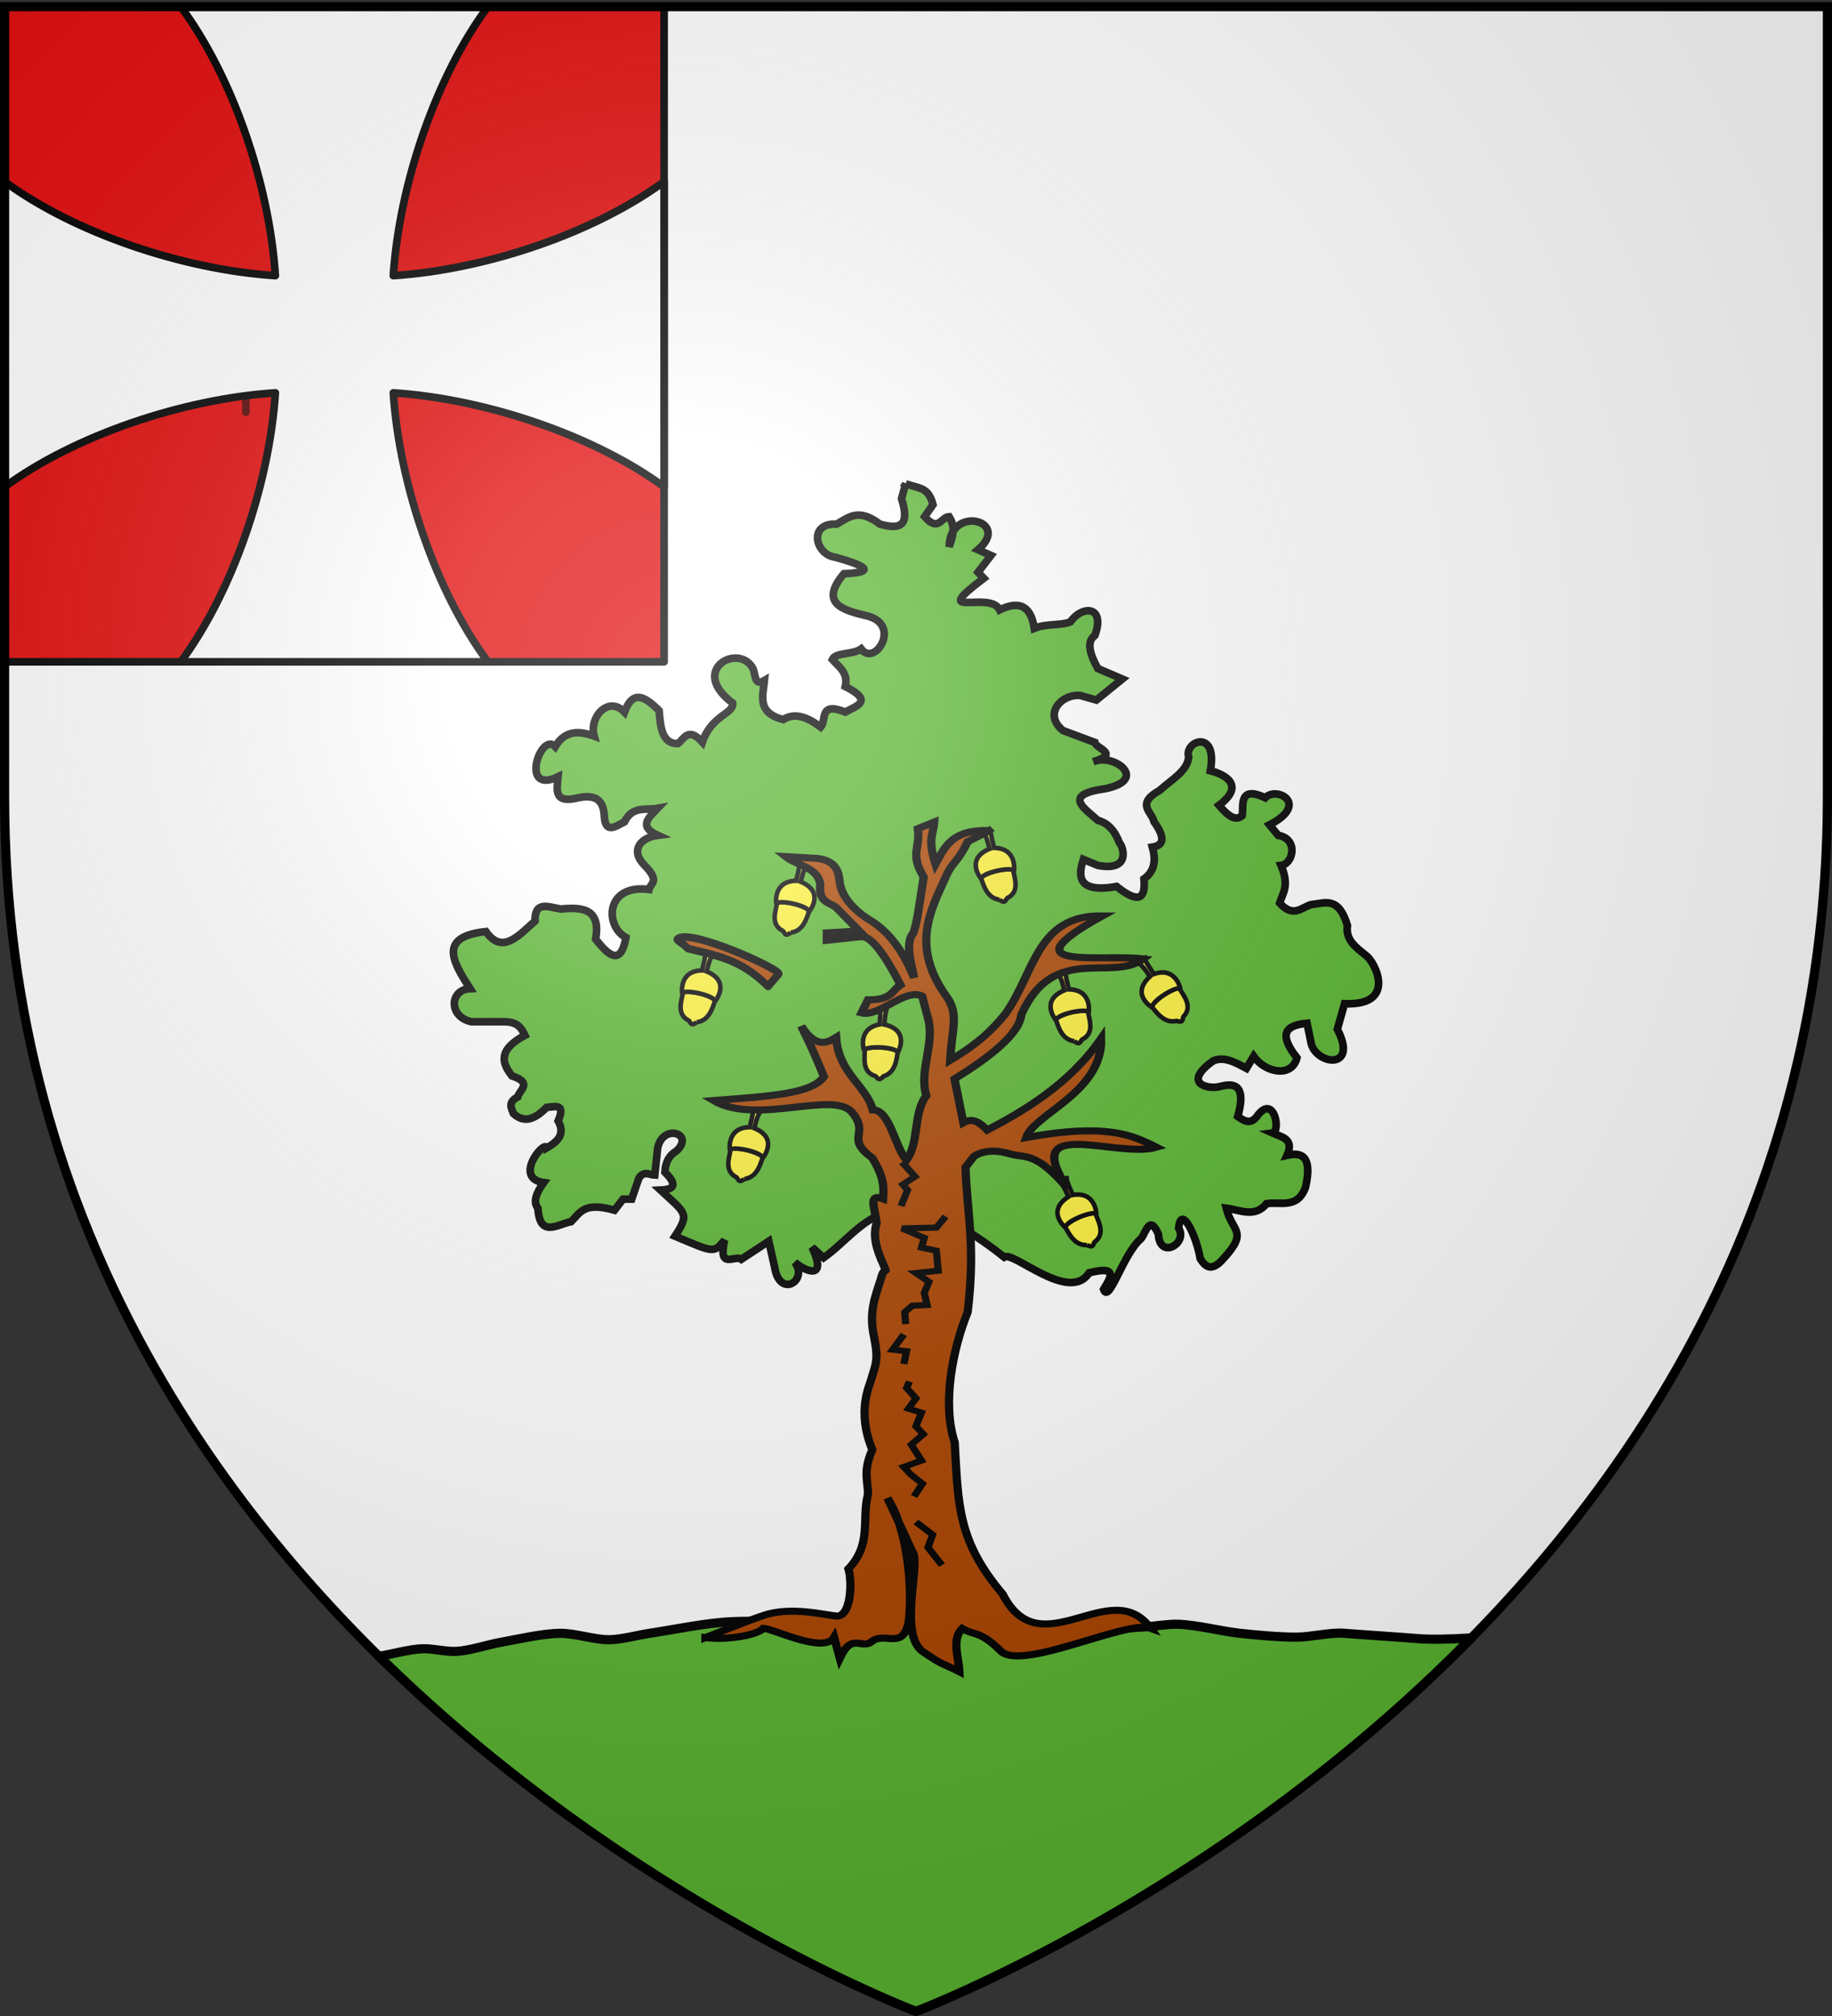
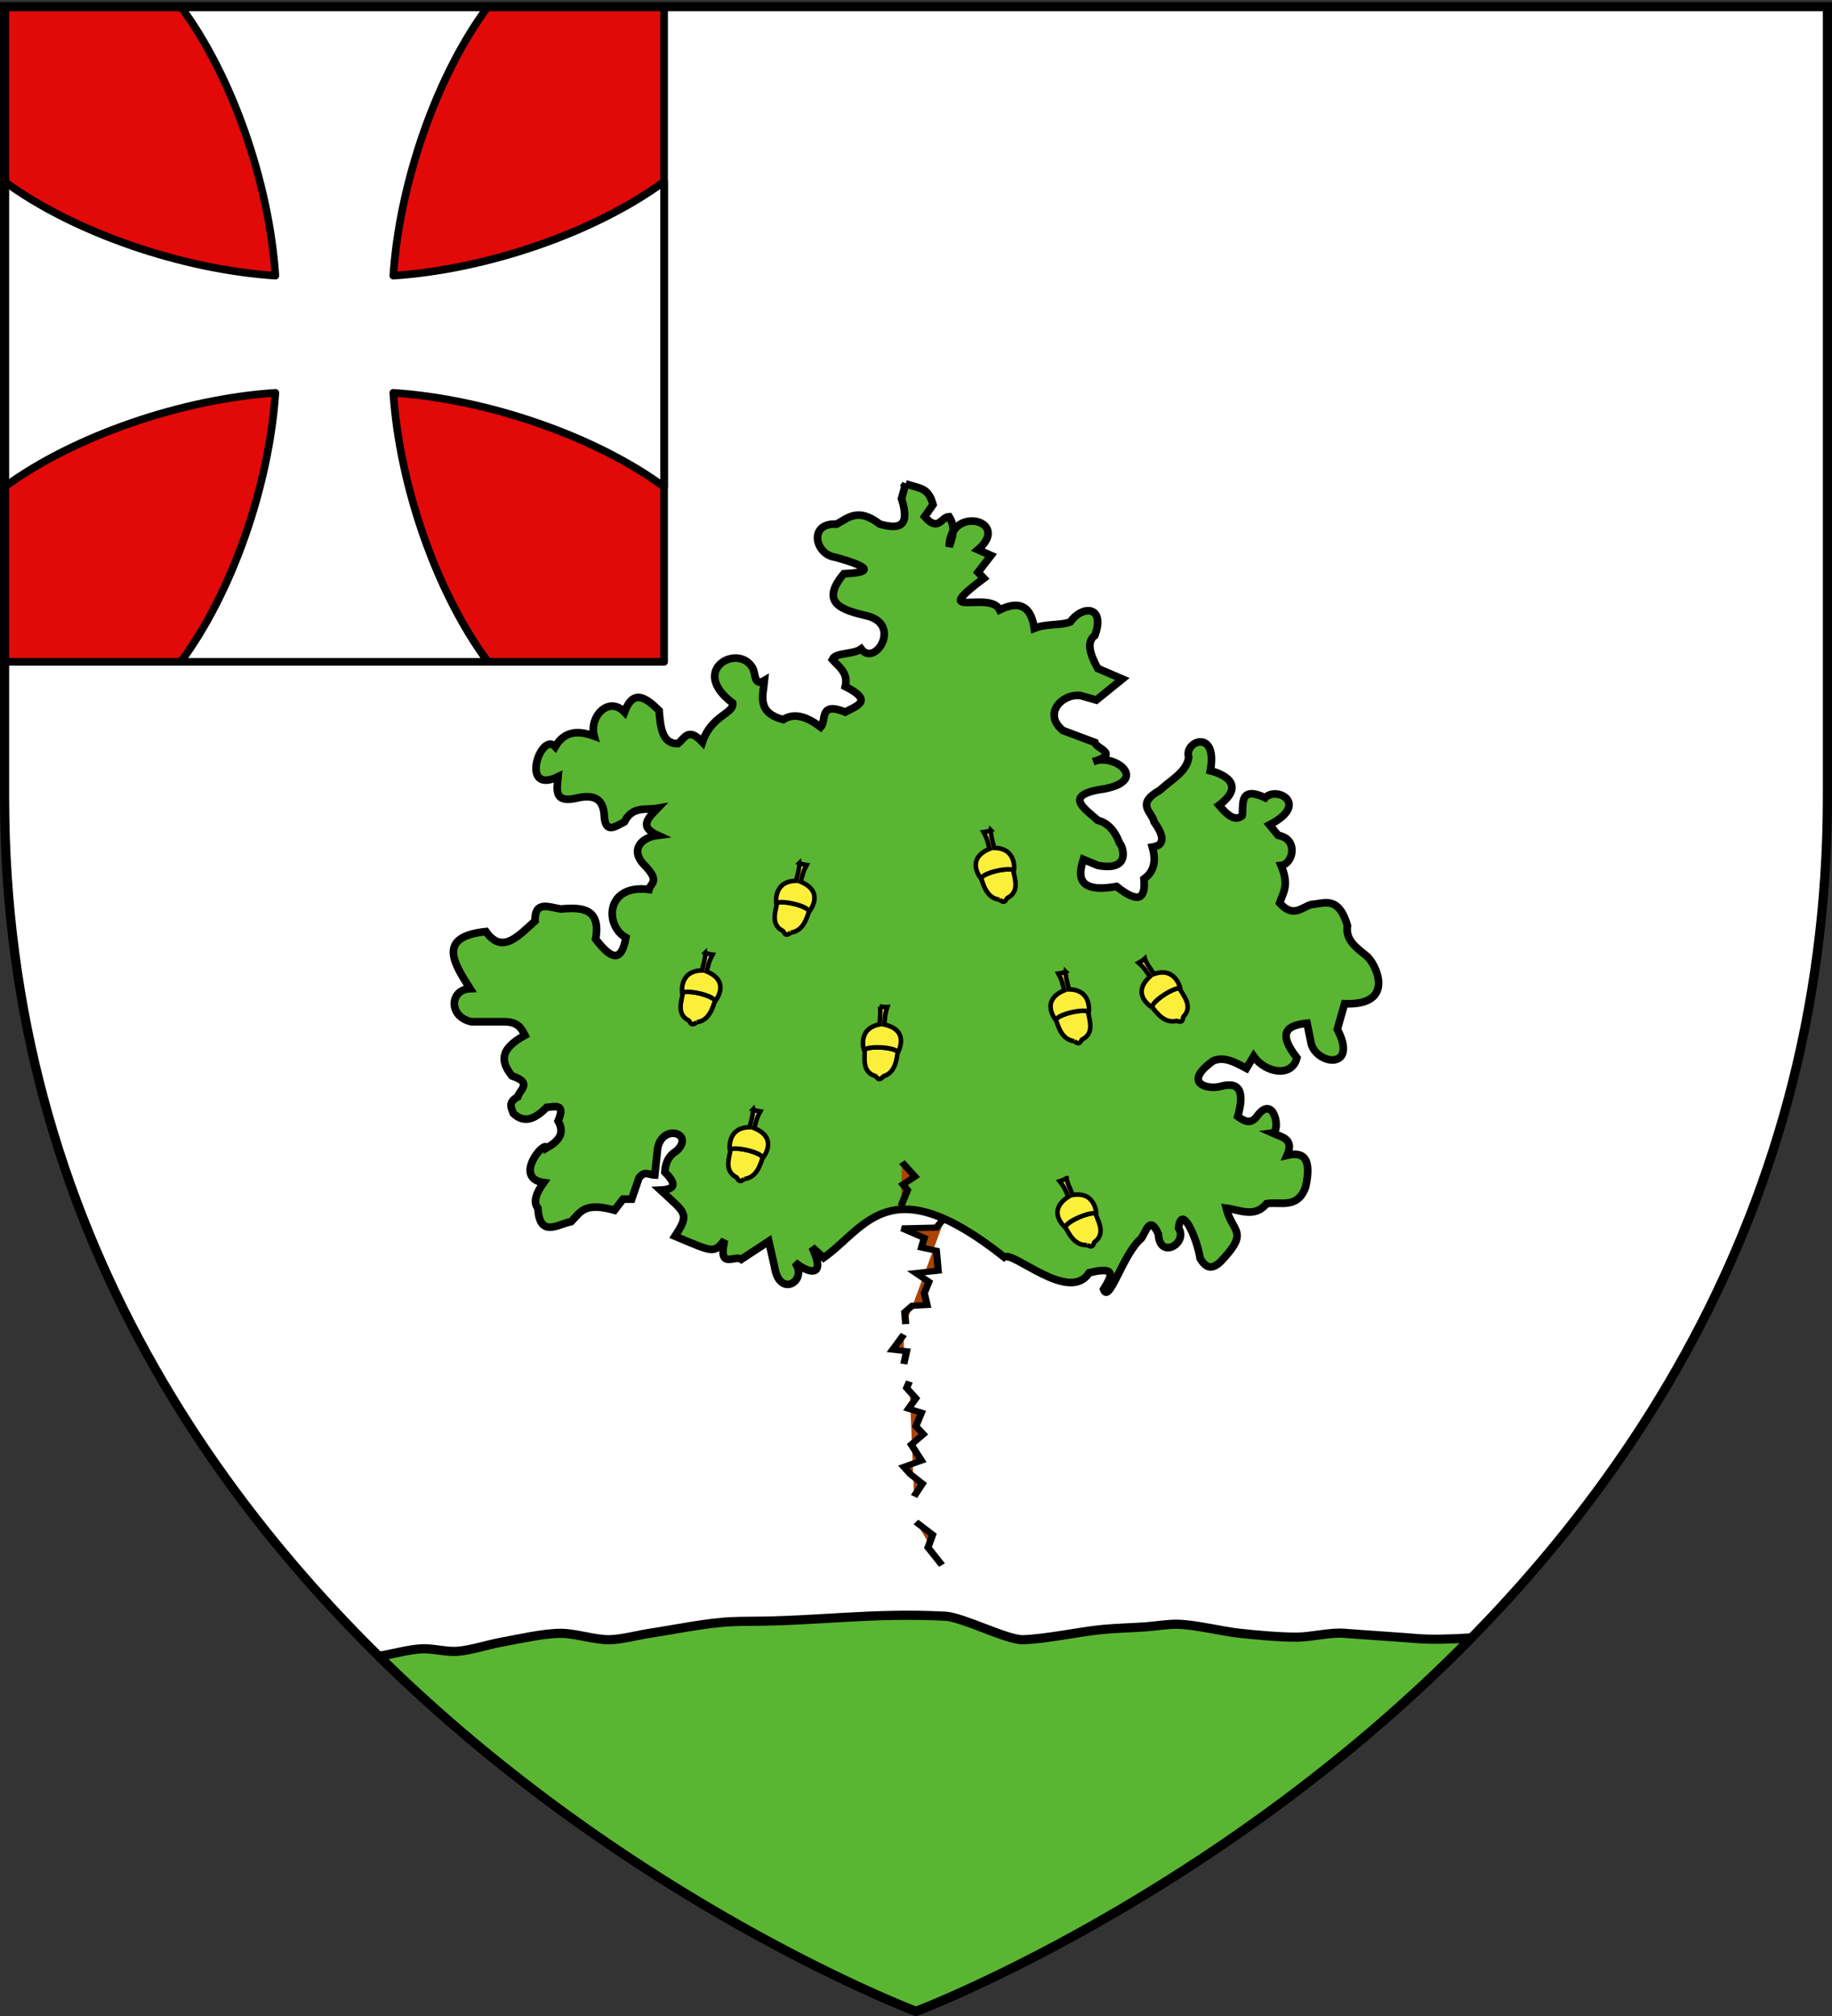
<svg xmlns="http://www.w3.org/2000/svg" xmlns:xlink="http://www.w3.org/1999/xlink" height="660" width="600" version="1.0">
  <rect width="100%" height="100%" fill="#333333" stroke="none" />
  <defs>
    <g id="c">
      <path transform="rotate(18 3.157 -.5)" d="M0 0v1h.5L0 0z" id="b" />
      <use height="540" width="810" transform="scale(-1 1)" xlink:href="#b" />
    </g>
    <g id="d">
      <use height="540" width="810" transform="rotate(72)" xlink:href="#c" />
      <use height="540" width="810" transform="rotate(144)" xlink:href="#c" />
    </g>
    <g id="g">
      <path transform="rotate(18 3.157 -.5)" d="M0 0v1h.5L0 0z" id="f" />
      <use height="540" width="810" transform="scale(-1 1)" xlink:href="#f" />
    </g>
    <g id="h">
      <use height="540" width="810" transform="rotate(72)" xlink:href="#g" />
      <use height="540" width="810" transform="rotate(144)" xlink:href="#g" />
    </g>
    <g id="j">
      <path transform="rotate(18 3.157 -.5)" d="M0 0v1h.5L0 0z" id="i" />
      <use height="540" width="810" transform="scale(-1 1)" xlink:href="#i" />
    </g>
    <g id="k">
      <use height="540" width="810" transform="rotate(72)" xlink:href="#j" />
      <use height="540" width="810" transform="rotate(144)" xlink:href="#j" />
    </g>
    <radialGradient xlink:href="#a" id="m" gradientUnits="userSpaceOnUse" gradientTransform="matrix(1.353 0 0 1.349 -77.63 -85.747)" cx="221.445" cy="226.331" fx="221.445" fy="226.331" r="300" />
    <linearGradient id="a">
      <stop style="stop-color:white;stop-opacity:.314" offset="0" />
      <stop offset=".19" style="stop-color:white;stop-opacity:.251" />
      <stop style="stop-color:#6b6b6b;stop-opacity:.125" offset=".6" />
      <stop style="stop-color:black;stop-opacity:.125" offset="1" />
    </linearGradient>
-     <path id="e" d="M2.922 27.672c0-5.951 2.317-9.843 5.579-11.012 1.448-.519 3.307-.273 5.018 1.447 2.119 2.129 2.736 7.993-3.483 9.121.658-.956.619-3.081-.714-3.787-.99-.524-2.113-.253-2.676.123-.824.552-1.729 2.106-1.679 4.108H2.922z" />
  </defs>
  <g style="display:inline">
    <path style="fill:#fff;fill-opacity:1;fill-rule:evenodd;stroke:none;stroke-width:1px;stroke-linecap:butt;stroke-linejoin:miter;stroke-opacity:1" d="M300 658.5s298.5-112.32 298.5-397.772V2.176H1.5v258.552C1.5 546.18 300 658.5 300 658.5z" />
    <path style="fill:#e20909;fill-opacity:1;stroke:#000;stroke-width:2.5;stroke-linecap:round;stroke-linejoin:round;stroke-miterlimit:4;stroke-dasharray:none;stroke-opacity:1" d="M1.5 2.176h216v214.5H1.5z" />
    <path style="opacity:1;fill:#5ab532;fill-opacity:1;stroke:#000;stroke-width:3;stroke-linecap:round;stroke-linejoin:round;stroke-miterlimit:4;stroke-dasharray:none;stroke-opacity:1" d="M245.281 530.781c-1.857.003-3.68.056-5.469.125-8.2.318-18.978 2.588-27.093 3.813-3.943.595-9.138 2.036-13.125 2.093-4.867.071-11.227-2.142-16.094-2.093-5.908.06-13.652 1.897-19.469 2.937-4.339.777-10.007 2.685-14.406 2.969-3.43.222-7.971-.994-11.406-.844-4.231.185-9.417 1.671-14.094 2.469C206.474 623.297 300 658.5 300 658.5s98.138-36.954 181.875-122.281c-6.902.437-13.462.615-18.156.187-3.528-.321-19.753-1.382-23.281-1.687-4.697-.407-10.943 1.22-15.657 1.25-5.6.036-13.056-.655-18.625-1.25-6.125-.655-14.156-2.769-20.312-2.969-3.183-.103-7.417.62-10.594.844-4.188.294-9.79.448-13.969.843-7.903.749-18.316 3.113-26.25 3.375-5.07.168-19.8-7.396-25.354-7.689-23.835-1.255-41.807 1.625-64.396 1.658z" />
-     <path transform="translate(176.27 -146.412)" d="M-95.745 281.381v-4.679h0z" style="opacity:.615;fill:#fcef3c;fill-opacity:.991;fill-rule:evenodd;stroke:#000;stroke-width:2.5;stroke-linecap:round;stroke-linejoin:round;stroke-miterlimit:4;stroke-dasharray:none;stroke-dashoffset:0;stroke-opacity:1" />
  </g>
  <path style="display:inline;fill:#5ab532;fill-opacity:1;stroke:#000;stroke-width:2.5;stroke-miterlimit:4;stroke-dasharray:none;stroke-opacity:1" d="M296.6 158.412c4.785 1.567 7.464 1.14 8.974 6.799l-2.747 3.932c4.551 5.202 5.381.07 8.034 0 2.303 3.76 1.033 6.777 0 9.843.218-13.837 20.524-8.505 9.452.984l4.249 1.882-4.249 5.5 1.89 1.969c-18.449 13.89 2.022 3.79 5.2 10.335 5.982-2.9 10.172-1.798 11.341 6.042 3.939-1.621 8.652-.817 11.816-2.105 3.802-5.484 11.59-5.393 8.034 4.429-2.792 1.991-1.752 5.978.945 10.827l8.034 3.445-8.506 6.89-5.2-1.476c-6.05-.717-12.479 6.028-5.714 11.456l10.402 3.886c.372 2.068 8.353 3.608-.434 6.312 6.508-2.963 18.443 5.905 3.781 8.858-14.047 1.966-6.828 6.304-2.363 10.335 3.476.915 5.676 3.603 7.09 7.382 1.14 1.058 4.05 9.492-7.09 7.382l-4.726-1.968c-1.227 4-3.298 11.396 10.87 8.858 7.707 6.134 9.498 3.54 8.98-2.46 3.666-2.656 3.884-6.338 2.752-10.422 3.008-.451 4.87-2.283.556-8.28-.634-3.257-6.208-5.779 1.89-10.335 3.66-3.396 8.933-6.121 9.452-10.827-1.648-5.254 9.64-9.554 7.089 4.43 3.013.743 12.487 4.061 2.836 11.319 2.52 2.933 5.04 5.448 7.561 3.445.655-2.764-1.52-10.201 7.562-5.906 3.74-3.93 14.726 2.042 1.418 8.859l2.836 3.445c6.712 1.125 4.97 9.381.945 9.842 2.825 6.69.589 8.987-.473 12.304 4.502 5.017 7.164 1.417 10.397.492 4.272-.304 8.851-3.018 11.815 6.89-.721 4.723 2.866 7.202 6.144 9.843 3.028 2.274 10.151 16.462-7.089 15.748l-2.363 8.367c6.89 13.215-6.363 11.79-8.507 4.921l-1.417-6.89c-6.326.624-9.96 2.872-3.309 11.32-1.648 6.574-10.352 4.95-14.178-.493l-2.363 3.937c-3.623-1.913-7.246-4.026-10.87-2.46-10.363 7.39-1.708 9.53 2.363 8.366 6.849-1.882 7.752 2.427 5.672 9.843 2.205 1.61 4.41 2.83 6.616-.492 5.359-6.787 7.556 5.514 4.726 5.905 2.918 1.335 7.269 1.768 4.814 7.291 5.439-1.251 8.138.998 6.056 10.426-2.674 7.288-8.202 4.668-12.76 5.414-3.902 4.738-8.692 2.067-13.233 1.476 1.875 7.753 7.458 7.462-.945 16.553-3.773 4.345-5.833 2.747-7.562 0-1.243-7.384-6.232-18.088-7.09-10.024 3.162 4.98-6.245 10.466-6.616 1.969-2.922-6.495-4.019-.628-5.67 1.476-5.934 4.957-10.477 21.66-12.289 16.602 2.302-3.823 5.028-7.867-4.725-5.414-6.54 10.118-24.779-7.261-27.816-5.141-37.651-29.822-45.276-9.598-59.143.22l-3.781-3.445c5.116 10.895-1.987 8.05-5.672 4.921 4.597 6.007-5.06 12.013-6.616 1.477l-1.89-8.367-8.98 5.906c-2.118-1.576-7.716 3.694-5.5-6.26-3.566 4.344-3.398 4.114-16.24-1.302 4.995-7.547 3.363-7.53-4.726-15.076 5.838-.25 4.448-2.815 1.418-5.906.162-3.441 1.556-5.598 3.78-6.89 6.158-5.7-4.466-9.157-6.143-.984l-.945 8.858c-1.733-.047-3.466-1.566-5.199.984l-2.363 6.89h-2.835l-2.792 3.618c-10.032-2.75-11.08.63-14.222 3.765-4.453.826-10.275 5.456-10.87-4.43-1.634-2.002-.598-4.932 1.89-8.366-10.238-1.492.47-14.216.946-11.32 3.71-2.132 6.221-4.598 3.78-8.858 2.564-5.956-1.073-4.648-3.78-4.43-3.624 3.708-7.247 5.4-10.87 1.97-.644-1.805-1.903-3.61 1.418-5.414.562-2.297 5.074-4.593-1.89-6.89-3.263-4.159-4.732-8.42 4.253-13.288-1.09-2.173-2.167-4.355-6.617-4.43h-10.87c-7.56-1.533-7.296-10.52-.472-10.826-5.588-8.696-10.695-17.023 5.198-18.701 5.356 7.67 10.713 1.306 16.069-3.445-.124-6.963 4.73-4.423 8.507-3.938 7.082-.685 13.09-.08 11.342 9.843 4.37 5.643 8.28 8.767 9.925-.492-6.952-3.76-6.83-17.568 7.561-15.748.445-2.094 3.792-2.51-1.417-7.875-4.829-4.77-1.552-9.096 4.253-9.842-6.506-2.953-2.81-5.906 0-8.859-3.841.682-8.29-.853-10.87 4.43-2.974 1.543-6.293 4.077-6.616-1.97-.251-4.36-2.093-7.249-8.507-5.905-8.289 2.089-6.958-2.757-6.617-6.89-12.826 6.145-5.638-14.966-.945-9.843 3.073-5.248 7.632-5.333 12.76-3.445-1.754-6.236 4.673-13.348 9.925-7.874 2.916-7.825 7.073-4.653 11.343-.492.427 5.537.998 10.905 6.144 10.827 2.118-1.62 3.34-5.573 8.034-.492 3.002-8.947 10.368-9.229 9.924-12.796-14.644-10.919 2.054-19.855 6.617-11.319.906 1.866.382 5.964 3.78 3.937-.508 5.026-2.579 10.517 6.145 12.796 3.71-2.39 7.89-.868 12.287 2.46 1.982-2.233-.706-8.446 8.034-4.921 3.662-2.026 9.531-3.593 0-8.366 1.056-4.499-2.062-6.389-4.253-8.859 1.099-2.373 6.736-1.503 9.452-3.445 4.428 6.085 13.477-8.012 1.89-10.827-8.126-1.918-15.624-4.135-7.561-13.78 9.37-.418 9.135-2.127-2.836-5.413-6.661-.904-8.848-11.366.473-10.827 3.814-2.09 7.067-5.464 14.178 0 5.746 1.547 10.189 1.423 7.089-8.367l1.335-4.825z" />
  <g id="l" style="display:inline">
    <path style="fill:#fcef3c;fill-opacity:1;fill-rule:evenodd;stroke:#000;stroke-width:1.5;stroke-linecap:butt;stroke-linejoin:miter;stroke-miterlimit:4;stroke-dasharray:none;stroke-opacity:1;display:inline" d="M928.085 315.557s-.718 1.037-1.303 1.029c-.679-.01-1.065-.838-1.365-.883-4.703-.927-3.864-6.042-4.236-8.301-.093-.562 5.284-2.085 10.874-.537-.138 2.708-.145 7.173-3.97 8.692z" transform="rotate(15 505.606 -2333.007)" />
    <path style="fill:#fcef3c;fill-opacity:1;fill-rule:evenodd;stroke:#000;stroke-width:1.5;stroke-linecap:butt;stroke-linejoin:miter;stroke-miterlimit:4;stroke-dasharray:none;stroke-opacity:1;display:inline" d="M924.891 292.883c.518 1.328.388 4.45.473 5.846-7.393 2.095-4.33 9.033-4.297 9.03-.226-1.732 11.241-2.343 10.934-.132 0 0 3.825-7.777-5.102-8.975-.09-4.037.234-4.716.484-5.798-.938.12-1.738.125-2.492.029z" transform="rotate(15 505.606 -2333.007)" />
  </g>
  <use height="660" width="600" transform="translate(15.623 51.315)" xlink:href="#l" style="display:inline" />
  <use height="660" width="600" transform="translate(30.818 -29.349)" xlink:href="#l" style="display:inline" />
  <use height="660" width="600" transform="matrix(-1 0 0 1 580.002 6.198)" xlink:href="#l" style="display:inline" />
  <use height="660" width="600" transform="matrix(-1 0 0 1 555.504 -40.12)" xlink:href="#l" style="display:inline" />
  <use height="660" width="600" transform="rotate(-10 359.955 -5.98)" xlink:href="#l" style="display:inline" />
  <use height="660" width="600" transform="scale(-1 1) rotate(10 -480.794 -2967.57)" xlink:href="#l" style="display:inline" />
  <use height="660" width="600" transform="scale(-1 1) rotate(20 -77.346 -1405.307)" xlink:href="#l" style="display:inline" />
-   <path d="m254.921 318.98-3.376 3.938c-9.219-9.098-16.826-9.985-26.26-12.38-1.219-1.508-3.832-2.668-3.403-3.116 3.698-3.854 35.251 10.497 33.04 11.557z" style="opacity:1;fill:#a40;fill-opacity:1;stroke:#000;stroke-width:2.5;stroke-linecap:round;stroke-linejoin:round;stroke-miterlimit:4;stroke-dasharray:none;stroke-opacity:1" />
  <path style="fill:#fff;fill-opacity:1;stroke:#000;stroke-width:2.5;stroke-linecap:round;stroke-linejoin:round;stroke-miterlimit:4;stroke-dasharray:none;stroke-opacity:1;display:inline" d="M59.188 2.176c16.84 22.605 28.99 57.8 31 88.072C59.703 88.253 24.263 76.172 1.5 59.45v99.954c22.763-16.722 58.204-28.803 88.688-30.798-2.01 30.272-14.16 65.467-31 88.071h100.624c-16.84-22.604-28.99-57.8-31-88.071 30.484 1.995 65.925 14.076 88.688 30.798V59.45c-22.763 16.723-58.204 28.804-88.688 30.8 2.01-30.273 14.16-65.468 31-88.073H59.188z" />
  <g style="display:inline">
-     <path style="opacity:1;fill:#a40;fill-opacity:1;stroke:#000;stroke-width:1.728;stroke-miterlimit:4;stroke-dasharray:none;stroke-opacity:1" d="M951.687 498.024c2.323-1.021 7.083-3.379 12.115-5.401 5.945-2.39 13.21.01 15.601.138 2.857-.29 3.072-8.337 2.27-11.553 4.987-6.06 2.732-12.12 4.09-18.18.025-3.357-1.108-5.556.91-10.907-1.916-5.453-2.213-10.907-.455-16.361 1.22-4.741 1.801-5.41.839-11.136-1.123-5.99.088-9.467 1.434-14.315.737-3.638 1.556-.39.454-3.572-1.285-3.333-2.256-6.666-1.363-9.999-.333-3.555-1.911-7.393 1.355-5.91.217-3.247.06-5.576-2.264-9.996-5.777-4.897-.55-5.722-4.09-10.908-3.676-5.932-20.03 3.126-29.184-3.115 12.106-1.11 20.513-1.645 23.137-5.814-3.024-8.708-3.999-10.288-4.751-12.38 3.258 5.942 5.912 3.715 7.305 2.74.506 8.854 6.333 11.759 7.671 17.722 3.586-.15 4.814 9.696 7.105 12.219 2.698-4.262 1.307-11.307 4.132-15.69-1.557-5.909 1.662-12.502.462-18.41l-1.334-5.904c-3.56-2.051-8.972 5.168-12.726 4.09l1.364-3.181c5.154.023 4.923-2.262 6.817-3.636-3.857-8.743-6.399-11.894-8.18-11.816l-7.272.909v-1.818l6.817-.455-5-5.908c-1.573-1.048-3.585-1.44-3.18-5.454-.47-4.227-4.837-4.556-7.272-6.817l6.817.455c3.802.662 4.32 3.2 4.545 5.908.283 2.783 2.373 6.367 6.3 9.134 4.856 3.421 7.595 9.29 9.281 14.109-.755-4.227-1.87-8.743-.13-10.972.91-3.251 1.231-7.136 2.14-13.65-2.995-5.803-.648-6.963-1.23-11.801l3.44-1.623c-.154 2.998-1.456 3.985.261 10.258 2.067-4.51 3.619-8.435 11.297-8.18l-4.545 2.726c-2.284 5.491-3.016 4.438-4.687 8.818-2.936 7.698-7.357 16.574.184 28.89 2.767 4.392 1.181 7.872.83 15.692 4.66-3.265 8.113-6.294 11.733-11.588 6.087-10.216 6.53-23.95 20.18-23.7-21.152 13.607.415 9.243 8.573 10.52-6.603 5.768-18.766-4.005-25.572 13.635-.32 3.926-4.855 9.155-14.005 15.678l1.855 10.682c1.987-1.32 3.524.061 5 1.817 7.497-4.567 17.135-11.052 23.898-22.373.313 13.17-14.087 18.434-15.718 24.191 16.859-3.534 22.184-.634 27.296 2.384-8.252 2.824-28.963-8.044-18.544 10.144-6.605-8.94-8.777-7.54-11.934-8.437-2.812-1.035-5.432-1.106-7.726.454l-1.818 2.727c.274 11.043 2.167 18.642.455 35.386-3.12 8.92-5.428 22.349-2.727 31.813.75 15.322.593 24.053 10.042 37.044 7.973 18.255 22.711-4.98 31.022 8.365-4.848-2.049-26.317 10.195-31.165 5.83-4.724-5.45-5.718-3.915-8.322-5.752-2.244 2.708-.748 6.89-.59 10.56-4.249-2.51-2.832-1.112-7.656-4.895-4.956-4.115-.834-20.074-1.966-23.883l-5.454-13.634c4.34 7.726 5.302 22.622 4.445 30.348-1.322 6.812-4.842 2.3-7.626 4.58-2.212 2.337-4.137-2.39-6.817 4.157l-1.197-5.065c-2.12 4.1-12.715-2.12-14.835-2.207-1.202 1.6-7.242 2.93-12.137 2.273z" transform="matrix(1.562 0 0 1.34 -1255.493 -131.218)" />
    <path style="opacity:1;fill:#a40;fill-opacity:1;stroke:#000;stroke-width:1.5;stroke-miterlimit:4;stroke-dasharray:none;stroke-opacity:1" d="m992.892 381.858 2.729 3.508-2.534 1.95.974 1.364-1.364 3.898M1002.053 395.112l-1.95 2.729-7.211.195 4.678 2.339-.585 2.339 3.119.78.39 4.872-4.678.585 2.728 2.144-.974 2.729.584 2.923-3.118.195-1.56 1.56.195 2.923M993.282 423.96l-2.34 3.703 2.924.39-.584 3.118M994.451 435.46l-.585 1.558 1.95 2.534-1.56 2.534 2.729.975-1.17 3.313 1.56 1.95-2.534 2.533 2.144 3.899-3.703 1.559 1.364 1.754 2.534 2.34-1.754 3.118M995.816 469.764l3.508 3.119-.975 3.118 2.924 4.288" transform="matrix(1.562 0 0 1.34 -1255.493 -131.218)" />
  </g>
-   <path d="M300 658.5s298.5-112.32 298.5-397.772V2.176H1.5v258.552C1.5 546.18 300 658.5 300 658.5z" style="opacity:1;fill:url(#m);fill-opacity:1;fill-rule:evenodd;stroke:none;stroke-width:1px;stroke-linecap:butt;stroke-linejoin:miter;stroke-opacity:1" />
  <path d="M300 658.5S1.5 546.18 1.5 260.728V2.176h597v258.552C598.5 546.18 300 658.5 300 658.5z" style="opacity:1;fill:none;fill-opacity:1;fill-rule:evenodd;stroke:#000;stroke-width:3;stroke-linecap:butt;stroke-linejoin:miter;stroke-miterlimit:4;stroke-dasharray:none;stroke-opacity:1" />
</svg>